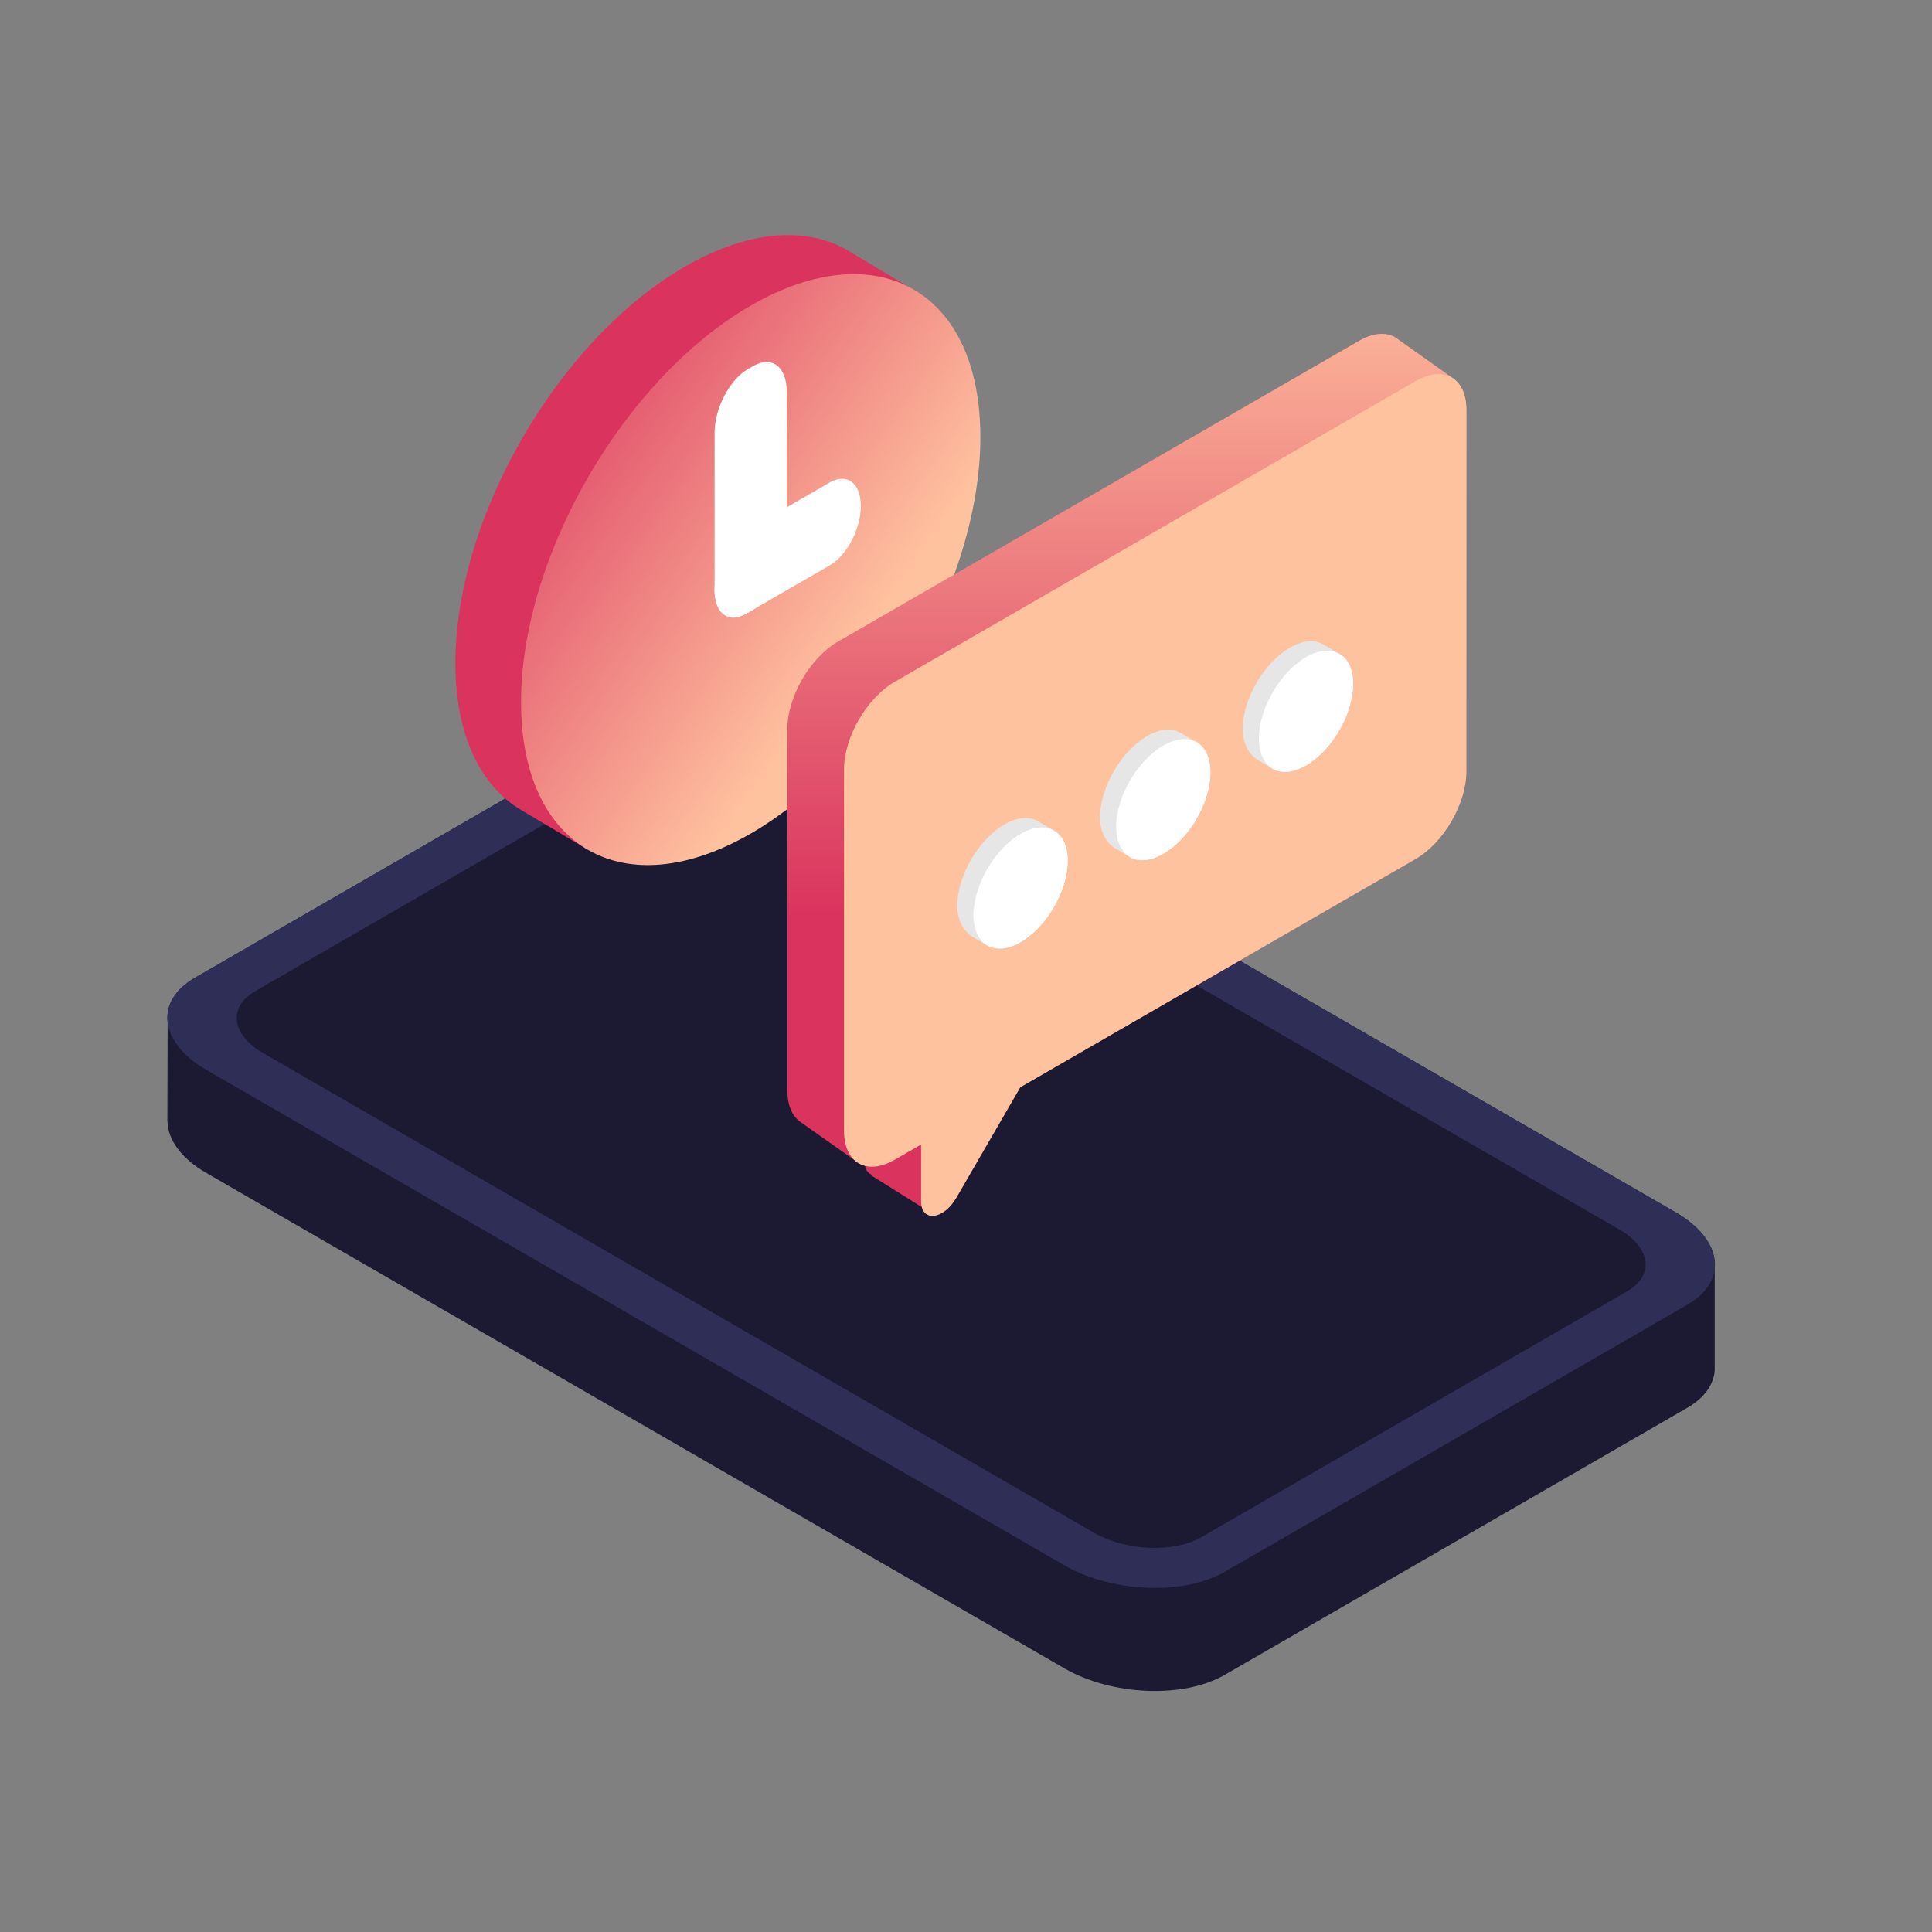
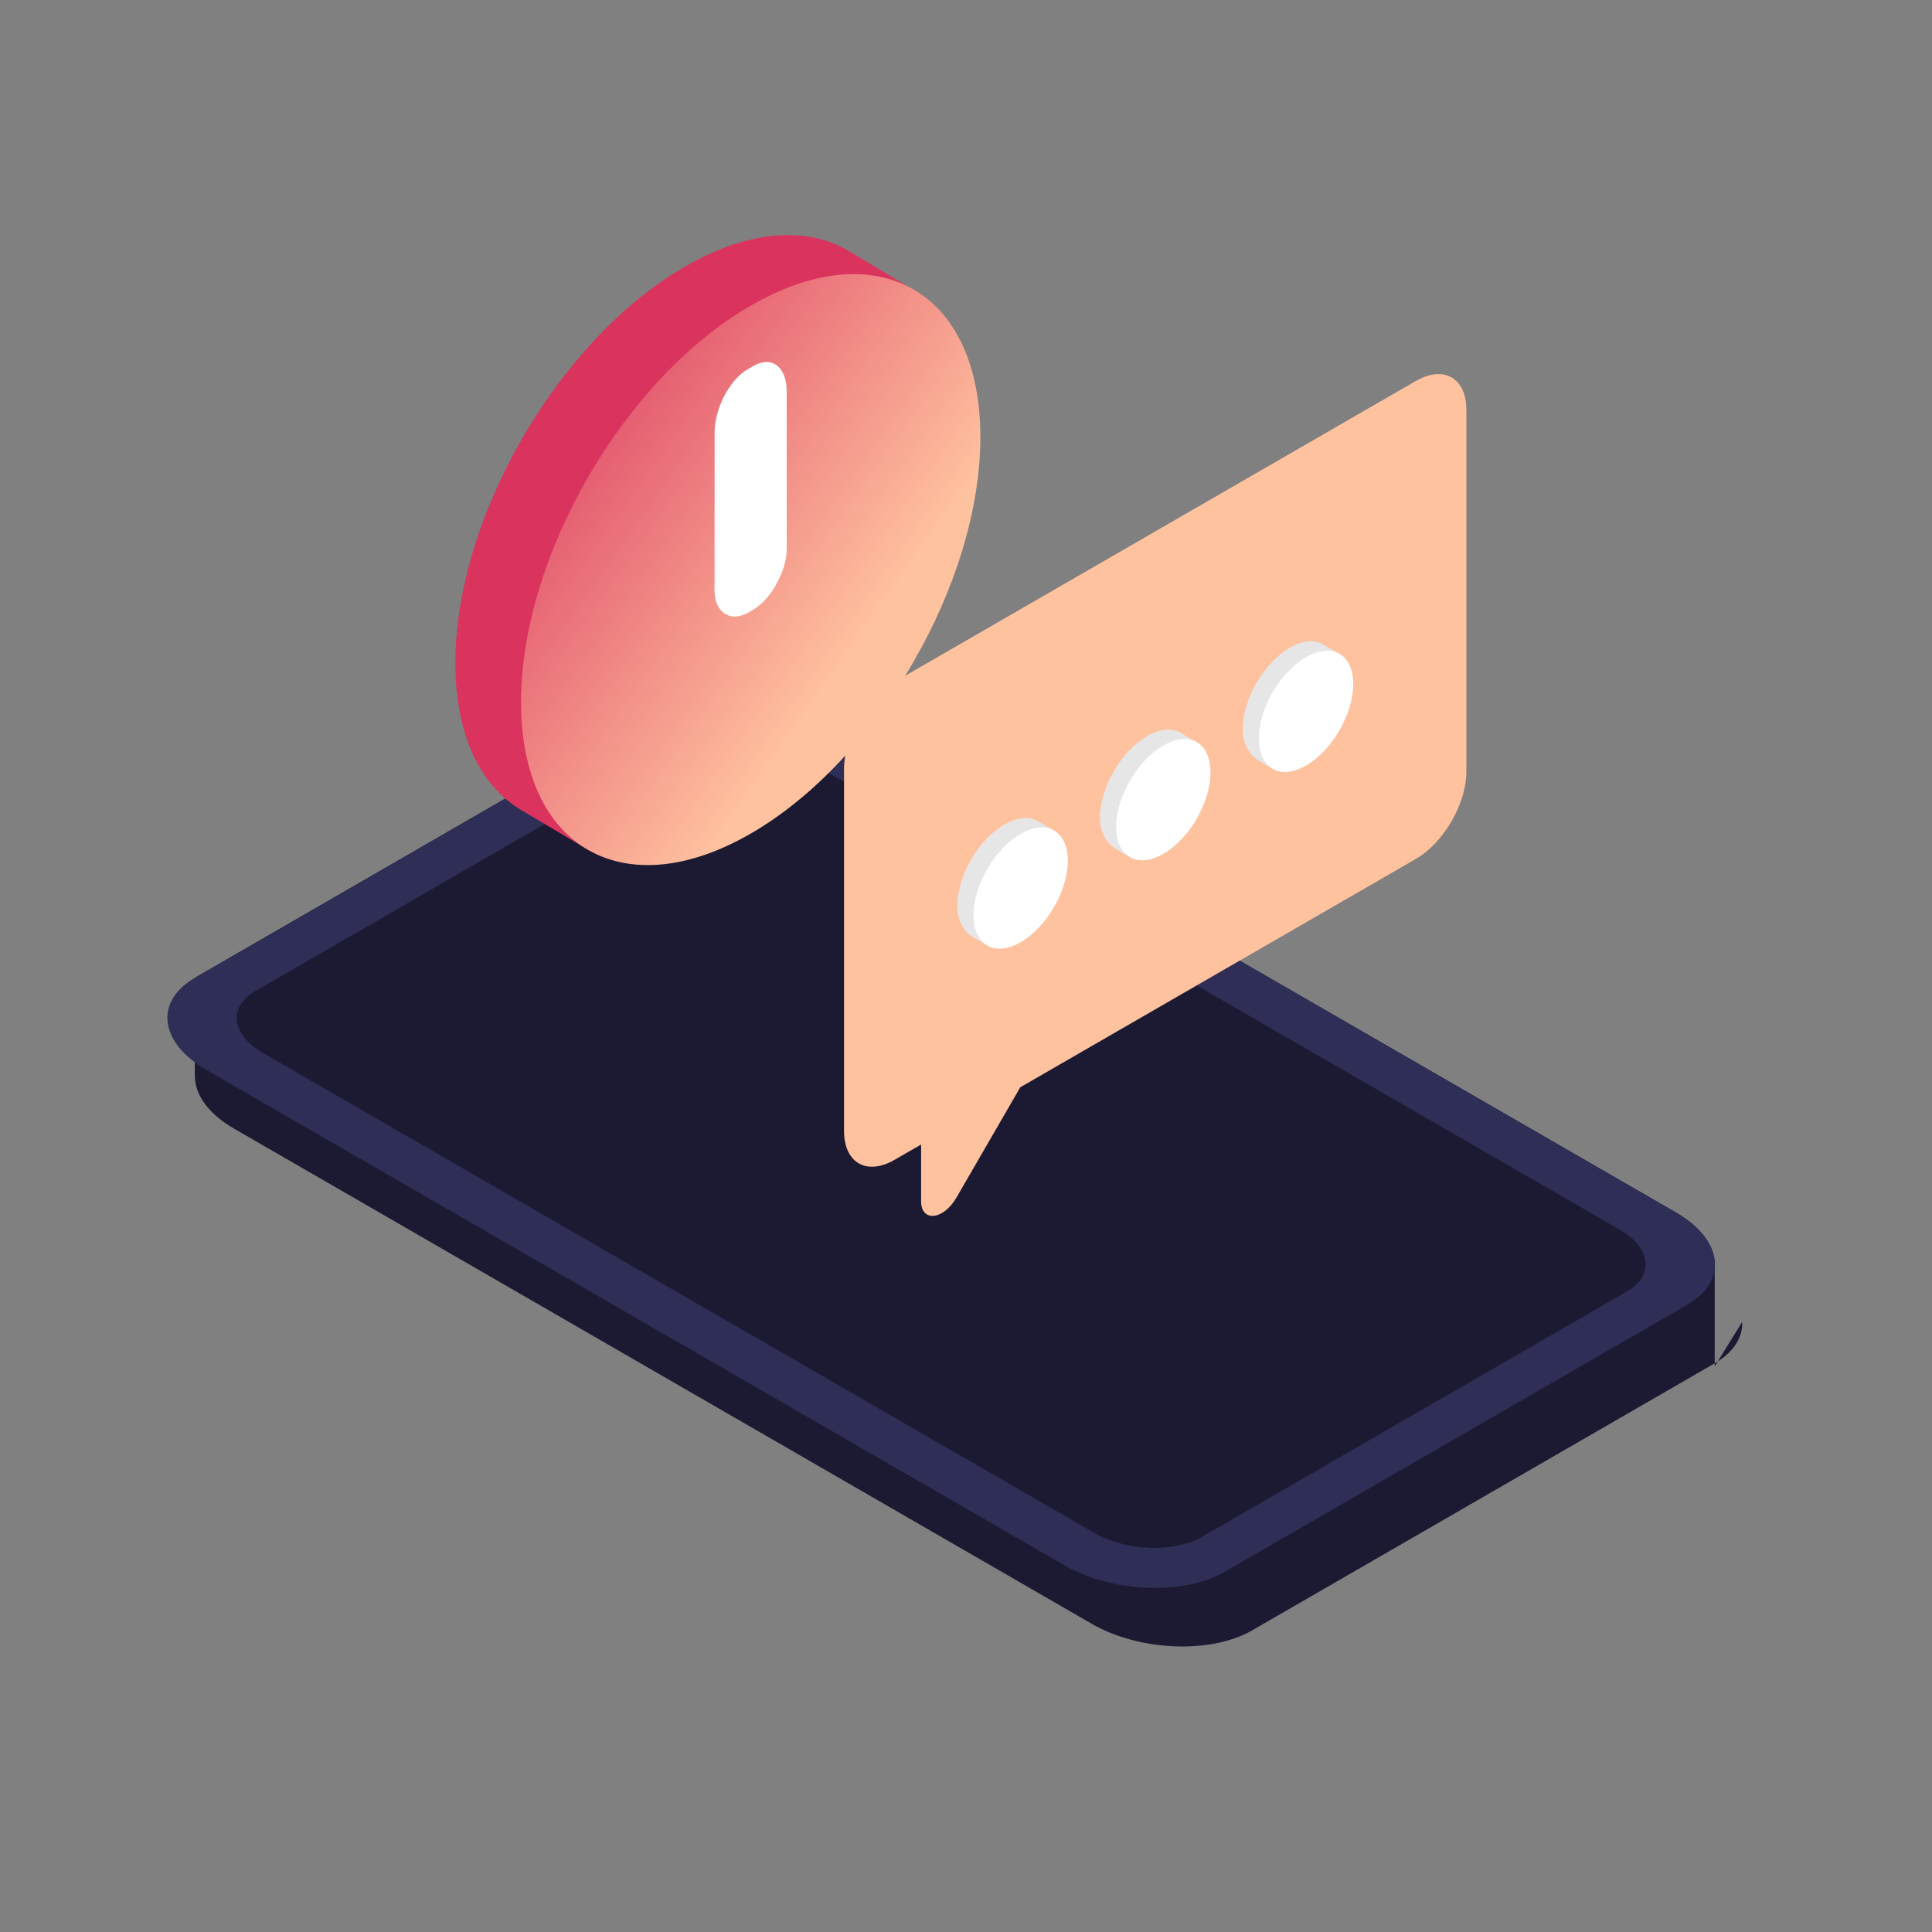
<svg xmlns="http://www.w3.org/2000/svg" xmlns:xlink="http://www.w3.org/1999/xlink" id="Layer_2" data-name="Layer 2" viewBox="0 0 300 300">
  <rect x="0" y="0" width="300" height="300" fill="#808080" stroke="none" />
  <defs>
    <style>
      .cls-1 {
        fill: url(#linear-gradient);
      }

      .cls-1, .cls-2, .cls-3, .cls-4, .cls-5, .cls-6, .cls-7, .cls-8 {
        stroke-width: 0px;
      }

      .cls-2 {
        fill: #ffc29f;
      }

      .cls-3 {
        fill: #1b1a32;
      }

      .cls-4 {
        fill: #da345e;
      }

      .cls-5 {
        fill: url(#linear-gradient-2);
      }

      .cls-6 {
        fill: #fff;
      }

      .cls-7 {
        fill: #e6e6e6;
      }

      .cls-8 {
        fill: #2e2e56;
      }
    </style>
    <linearGradient id="linear-gradient" x1="133.43" y1="100.33" x2="74.9" y2="59.1" gradientUnits="userSpaceOnUse">
      <stop offset="0" stop-color="#ffc29f" />
      <stop offset="1" stop-color="#da345e" />
    </linearGradient>
    <linearGradient id="linear-gradient-2" x1="174.98" y1="38.33" x2="174.98" y2="141.99" xlink:href="#linear-gradient" />
  </defs>
-   <path class="cls-3" d="M266.26,212.17v-15.41c.01-.19,0-.39,0-.59v-.29h-.01c-.22-2.67-2.26-5.44-6.05-7.63L127,111.36c-7.36-4.25-18.48-4.71-24.86-1.03l-71.85,41.48c-3.16,1.83-4.56,4.33-4.26,6.91h0s-.04,15.42-.04,15.42h.02c.05,2.79,2.09,5.73,6.07,8.02l133.2,76.9c7.36,4.25,18.48,4.71,24.86,1.03l71.85-41.48c2.7-1.56,4.09-3.61,4.27-5.77h0s0-.07,0-.07c.01-.19,0-.39,0-.59Z" />
+   <path class="cls-3" d="M266.26,212.17v-15.41c.01-.19,0-.39,0-.59v-.29h-.01c-.22-2.67-2.26-5.44-6.05-7.63L127,111.36c-7.36-4.25-18.48-4.71-24.86-1.03l-71.85,41.48h0s-.04,15.42-.04,15.42h.02c.05,2.79,2.09,5.73,6.07,8.02l133.2,76.9c7.36,4.25,18.48,4.71,24.86,1.03l71.85-41.48c2.7-1.56,4.09-3.61,4.27-5.77h0s0-.07,0-.07c.01-.19,0-.39,0-.59Z" />
  <path class="cls-8" d="M261.99,202.61l-71.85,41.48c-6.37,3.68-17.5,3.22-24.86-1.03L32.08,166.16c-7.36-4.25-8.16-10.67-1.78-14.35l71.85-41.48c6.37-3.68,17.5-3.22,24.86,1.03l133.2,76.9c7.36,4.25,8.16,10.67,1.78,14.35Z" />
  <path class="cls-3" d="M252.65,200.52l-66.13,38.18c-4.26,2.46-11.71,2.15-16.63-.69L40.83,163.5c-4.92-2.84-5.46-7.14-1.19-9.6l66.13-38.18c4.26-2.46,11.71-2.15,16.63.69l129.06,74.51c4.92,2.84,5.46,7.14,1.19,9.6Z" />
  <g>
    <path class="cls-4" d="M143.16,45.79l-11.31-6.79h0c-6.47-3.86-15.49-3.37-25.48,2.39-19.7,11.37-35.66,38.94-35.66,61.58,0,11.17,3.89,19.05,10.2,22.8h0s10.41,6.19,10.41,6.19l2.38-3.95c3.94-.55,8.22-2.06,12.69-4.64,19.7-11.37,35.66-38.94,35.66-61.58,0-4.3-.58-8.11-1.65-11.38l2.78-4.62Z" />
    <path class="cls-1" d="M152.23,67.86c0,22.64-15.97,50.21-35.66,61.58s-35.66,2.24-35.66-20.4,15.97-50.21,35.66-61.58c19.7-11.37,35.66-2.24,35.66,20.4Z" />
    <g>
      <path class="cls-6" d="M116.96,94.66l-.8.46c-2.87,1.66-5.2-.1-5.2-3.93v-23.96c0-3.83,2.33-8.28,5.2-9.93l.8-.46c2.87-1.66,5.2.1,5.2,3.93v23.96c0,3.83-2.33,8.28-5.2,9.93Z" />
      <path class="cls-6" d="M122.16,85.22c0,3.55-2.51,7.88-5.6,9.67s-5.6.35-5.6-3.2,2.51-7.88,5.6-9.67,5.6-.35,5.6,3.2Z" />
-       <path class="cls-6" d="M110.96,91.68h0c0-3.55,2.16-7.68,4.83-9.22l13.05-7.54c2.67-1.54,4.83.09,4.83,3.65h0c0,3.55-2.16,7.68-4.83,9.22l-13.05,7.54c-2.67,1.54-4.83-.09-4.83-3.65Z" />
    </g>
  </g>
  <g>
-     <path class="cls-5" d="M225.75,58.83l-8.59-6.09c-1.44-1.21-3.64-1.25-6.11.17l-80.93,46.72c-4.34,2.51-7.86,8.59-7.86,13.58v56.13c0,2.32.77,3.99,2.02,4.87h0l8.43,5.95c.23.21.48.39.76.53h0s0,0,0,0c.26.14.55.24.84.32.15.74.54,1.21,1.05,1.4l-.05.12,7.83,4.91c.62,2.22,3.55,1.62,5.36-1.49l9.92-17.14,61.41-35.45c4.34-2.51,7.86-8.59,7.86-13.58v-56.13c0-2.29-.74-3.94-1.96-4.83Z" />
    <path class="cls-2" d="M219.85,59.16l-80.93,46.72c-4.34,2.51-7.86,8.59-7.86,13.58v56.13c0,4.99,3.52,7.01,7.86,4.5l4.11-2.37v8.8c0,3.29,3.46,2.94,5.48-.55l9.92-17.14,61.41-35.45c4.34-2.51,7.86-8.59,7.86-13.58v-56.13c0-4.99-3.52-7.01-7.86-4.5Z" />
    <g>
      <g>
        <path class="cls-7" d="M163.99,129.18h0c-.2-.14-.4-.27-.63-.37l-2.09-1.23h0c-1.33-.84-3.22-.76-5.3.44-4.04,2.33-7.32,7.99-7.32,12.63,0,2.48,1.12,4.06,2.43,4.85l1.97,1.16c.13.09.27.17.41.24h0c1.31.66,3.07.51,5.01-.61,4.04-2.33,7.32-7.99,7.32-12.63,0-2.12-.68-3.66-1.81-4.49Z" />
        <path class="cls-6" d="M158.48,129.48c-4.04,2.33-7.32,7.99-7.32,12.63s3.28,6.52,7.32,4.19c4.04-2.33,7.32-7.99,7.32-12.63s-3.28-6.52-7.32-4.19Z" />
      </g>
      <g>
        <path class="cls-7" d="M186.15,115.46h0c-.2-.14-.4-.27-.63-.37l-2.09-1.23h0c-1.33-.84-3.22-.76-5.3.44-4.04,2.33-7.32,7.99-7.32,12.63,0,2.48,1.12,4.06,2.43,4.85l1.97,1.16c.13.09.27.17.41.24h0c1.31.66,3.07.51,5.01-.61,4.04-2.33,7.32-7.99,7.32-12.63,0-2.12-.68-3.66-1.81-4.49Z" />
        <path class="cls-6" d="M180.64,115.76c-4.04,2.33-7.32,7.99-7.32,12.63s3.28,6.52,7.32,4.19c4.04-2.33,7.32-7.99,7.32-12.63s-3.28-6.52-7.32-4.19Z" />
      </g>
      <g>
        <path class="cls-7" d="M208.31,101.74h0c-.2-.14-.4-.27-.63-.37l-2.09-1.23h0c-1.33-.84-3.22-.76-5.3.44-4.04,2.33-7.32,7.99-7.32,12.63,0,2.48,1.12,4.06,2.43,4.85l1.97,1.16c.13.09.27.17.41.24h0c1.31.66,3.07.51,5.01-.61,4.04-2.33,7.32-7.99,7.32-12.63,0-2.12-.68-3.66-1.81-4.49Z" />
        <path class="cls-6" d="M202.8,102.04c-4.04,2.33-7.32,7.99-7.32,12.63s3.28,6.52,7.32,4.19c4.04-2.33,7.32-7.99,7.32-12.63s-3.28-6.52-7.32-4.19Z" />
      </g>
    </g>
  </g>
</svg>